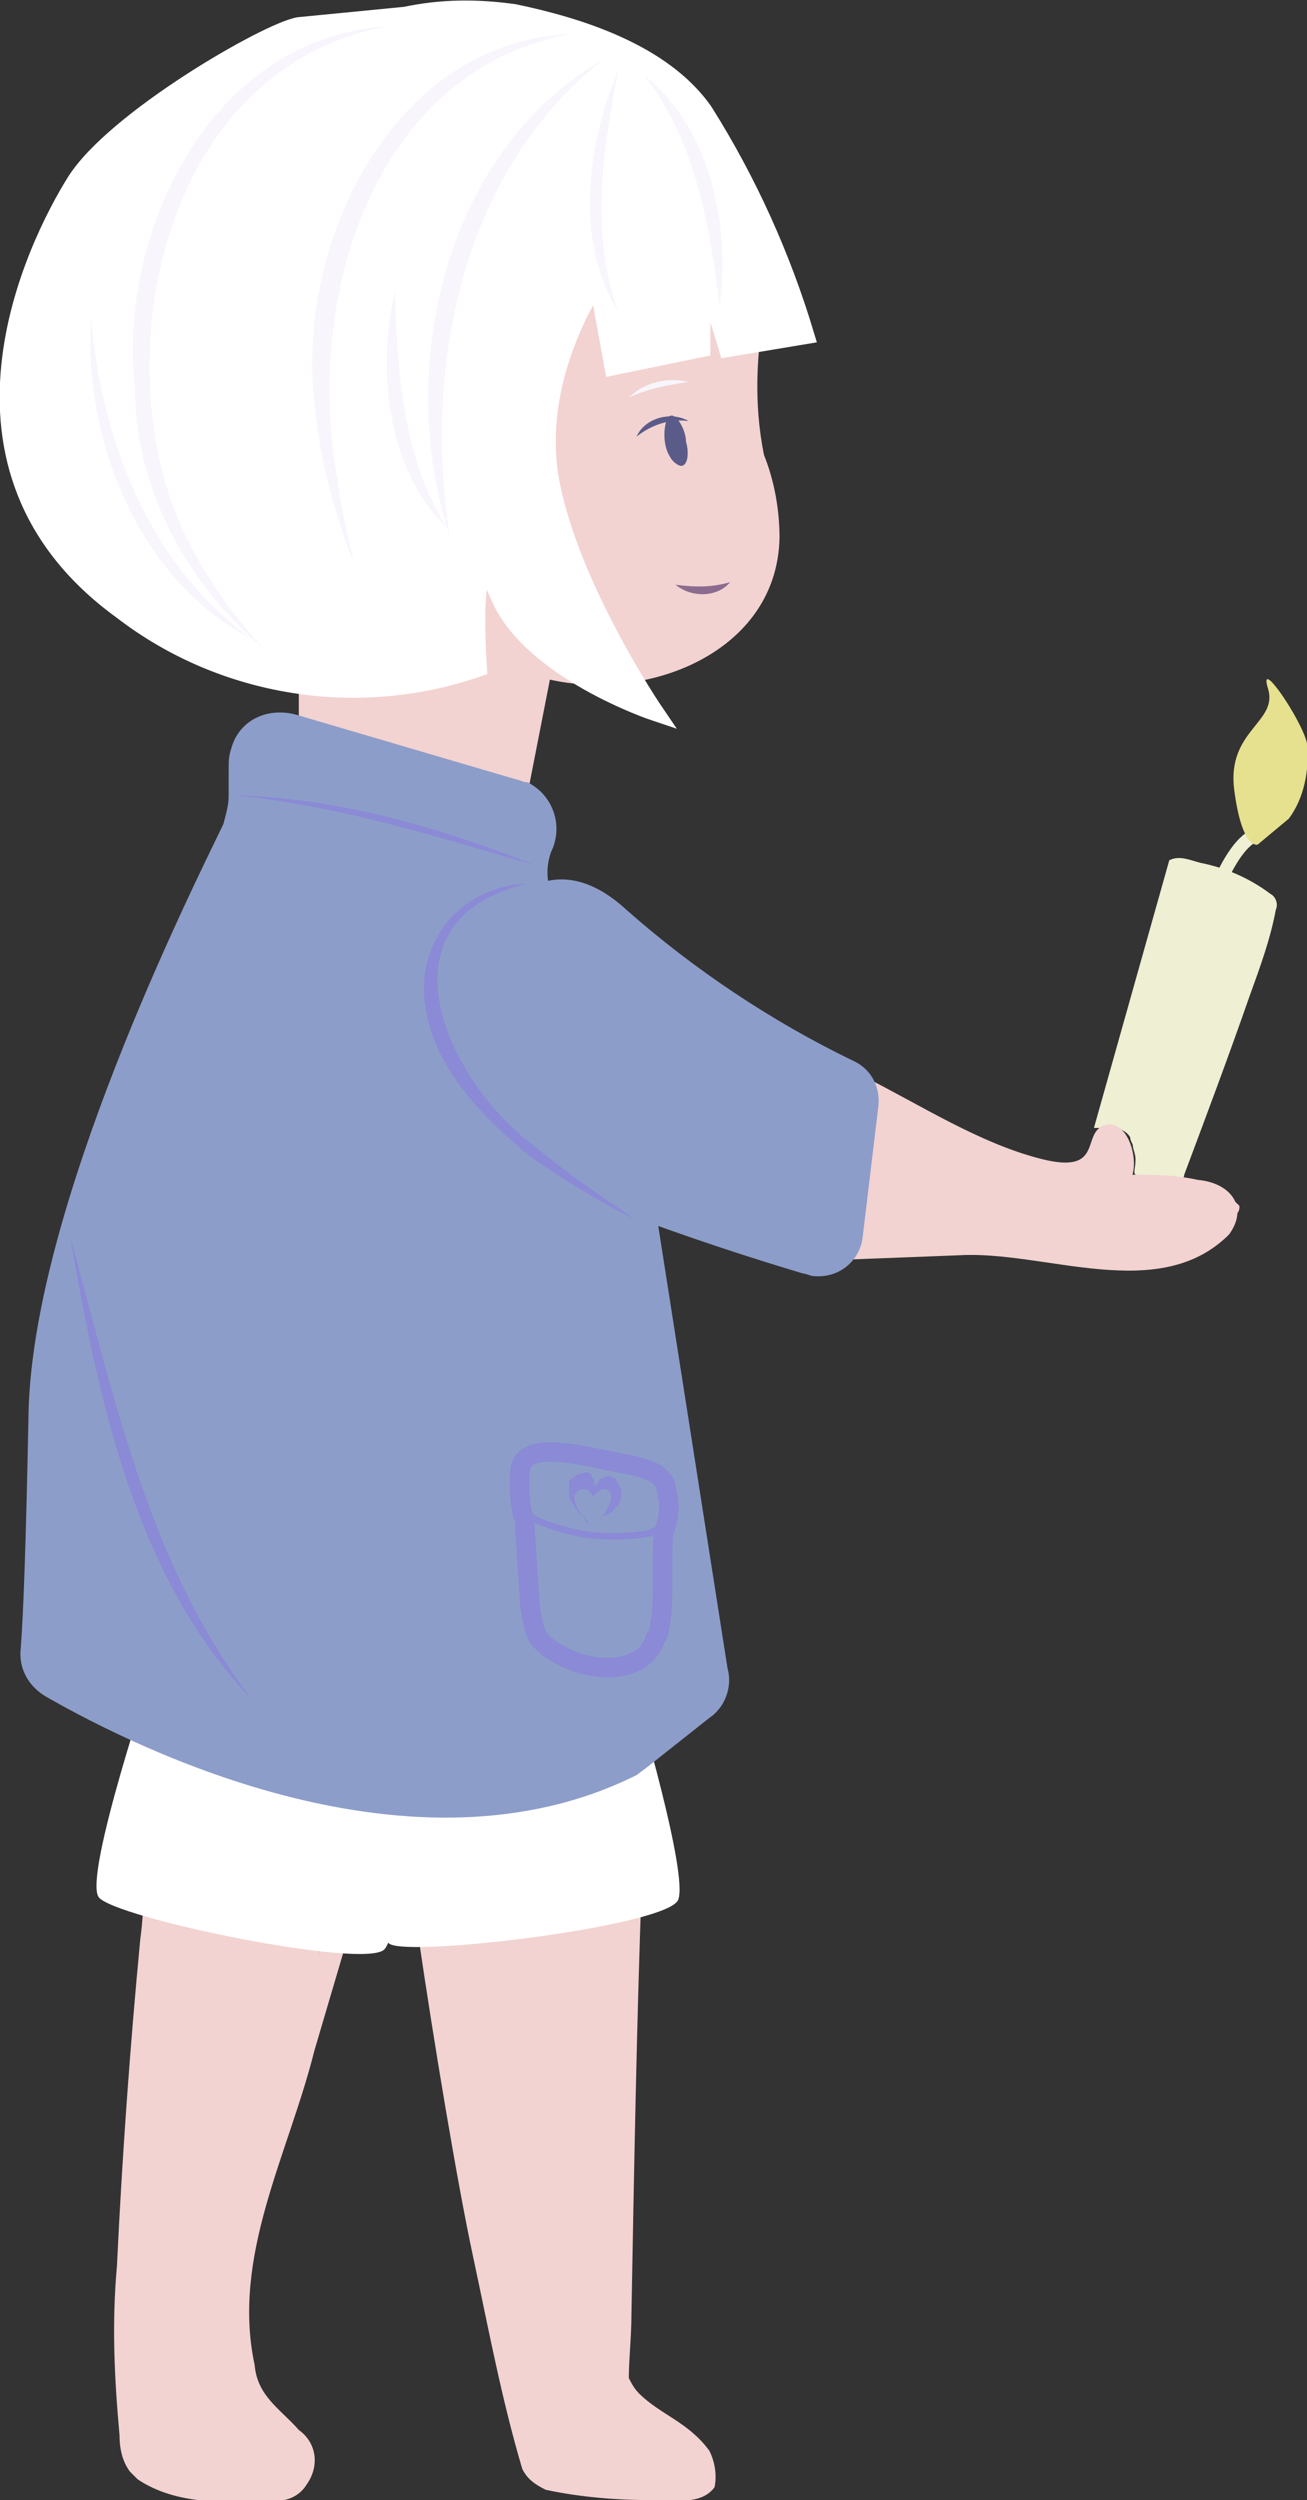
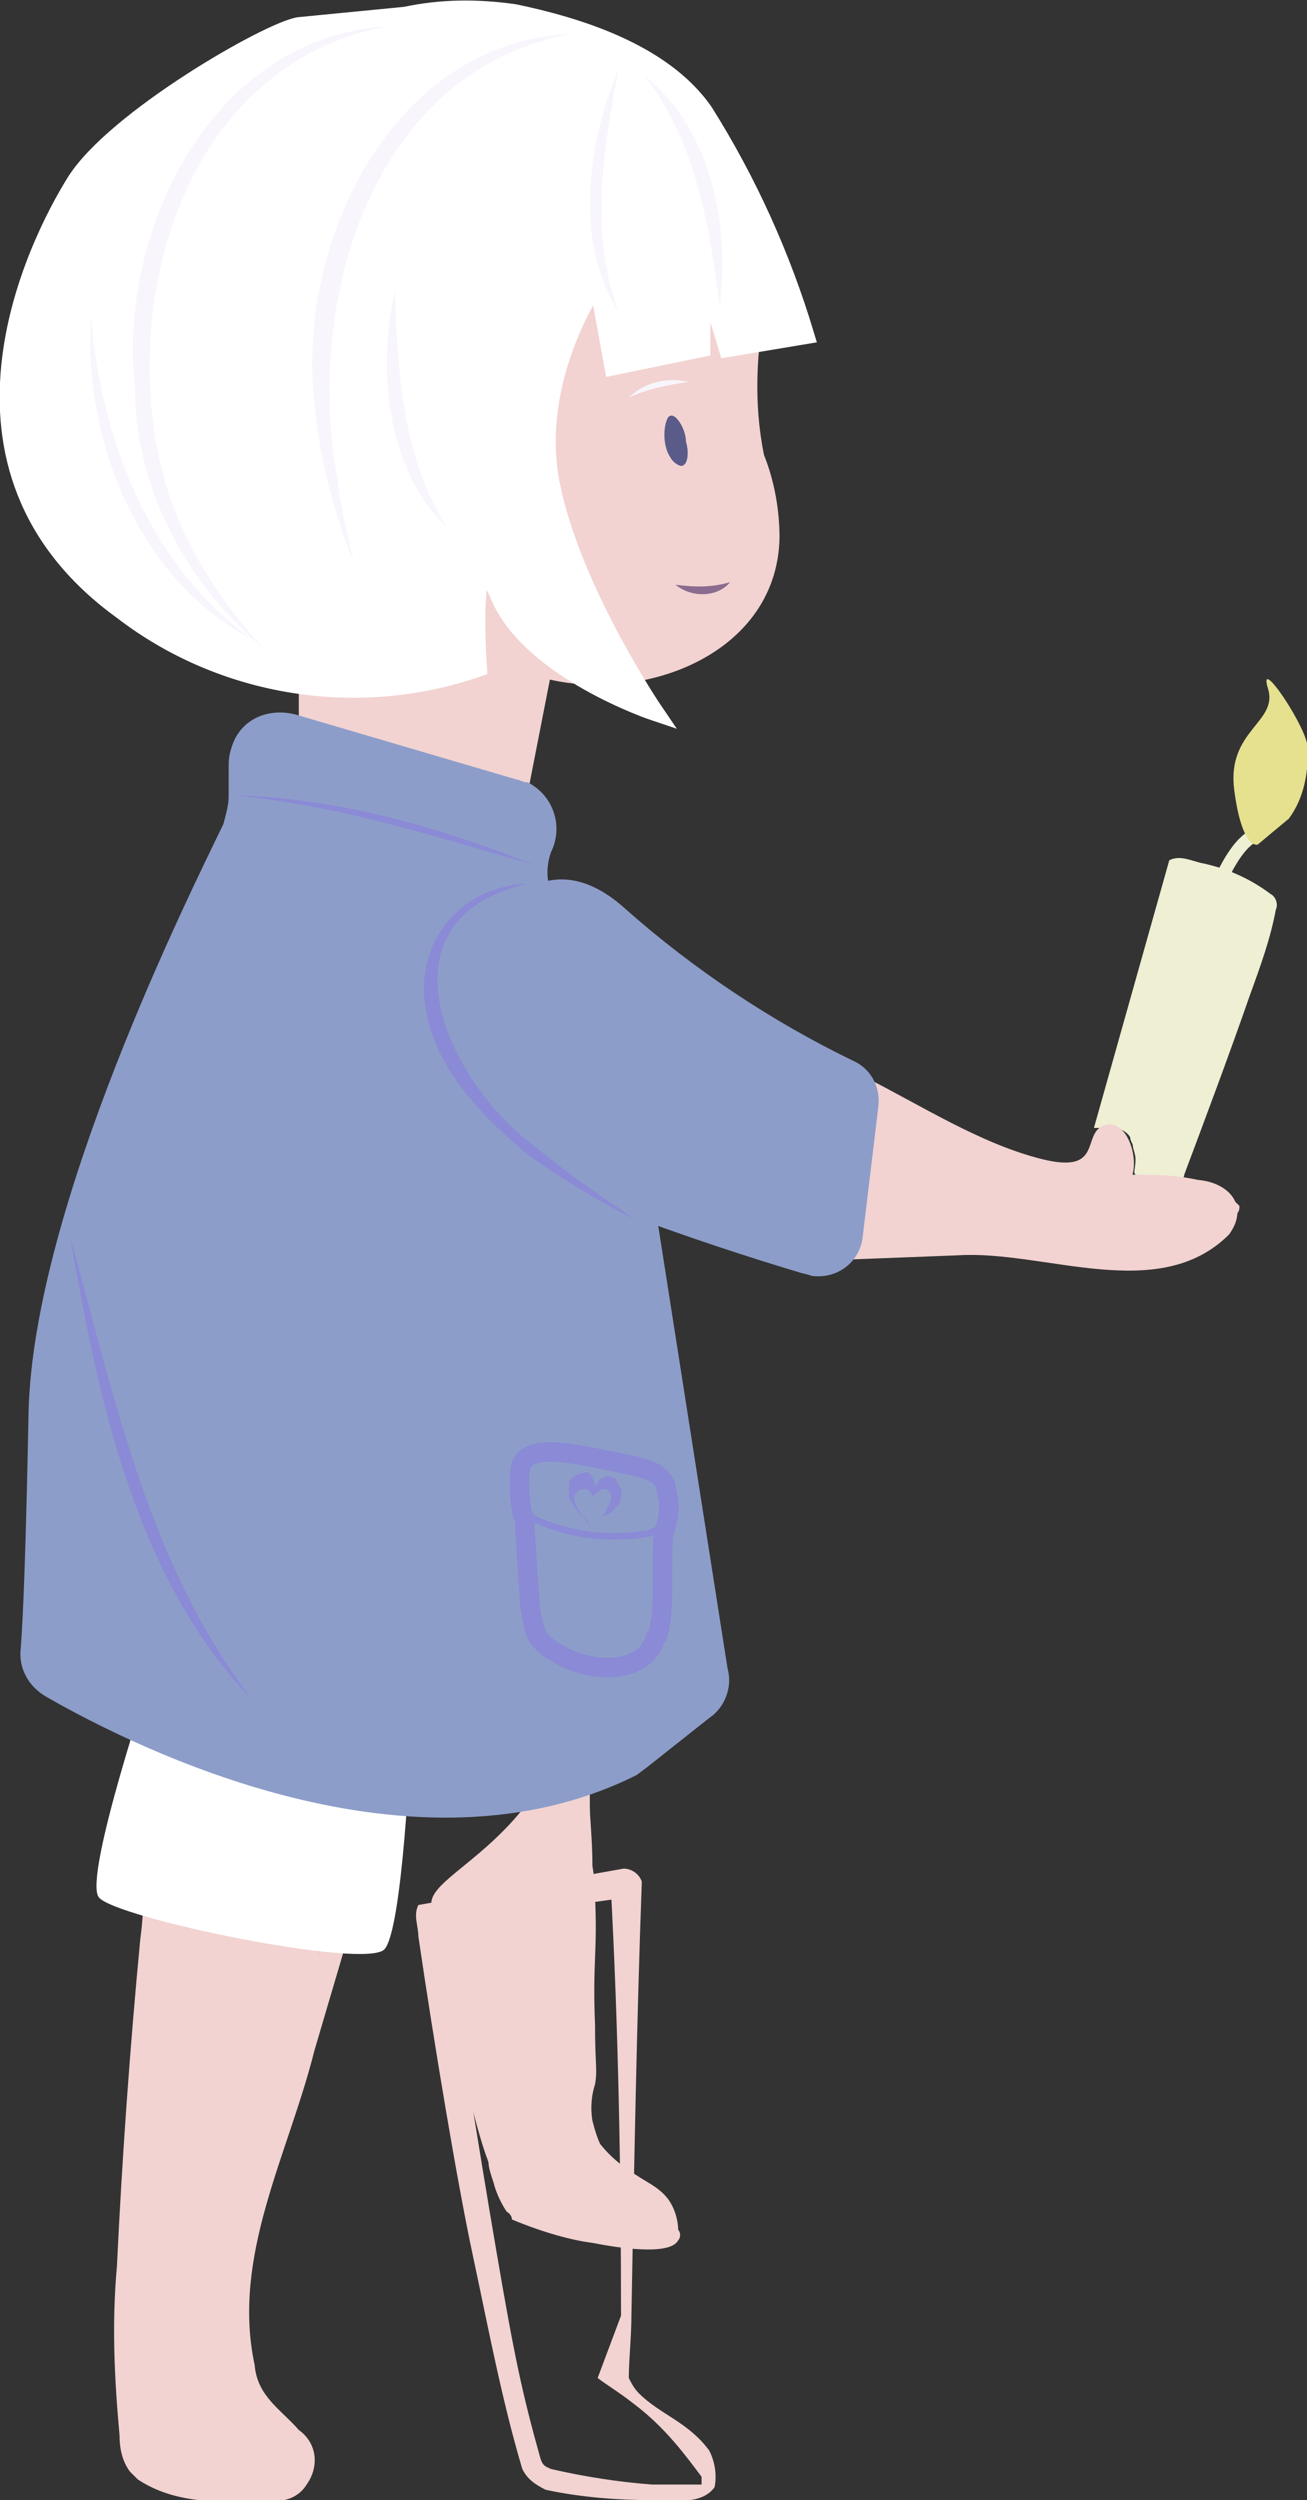
<svg xmlns="http://www.w3.org/2000/svg" id="Слой_1" x="0px" y="0px" viewBox="0 0 50.3 96.2" style="enable-background:new 0 0 50.3 96.2;" xml:space="preserve">
  <rect x="0" y="0" width="50.3" height="96.2" fill="#333333" stroke="none" />
  <style type="text/css"> .st0{fill:#F2D3D1;} .st1{fill:none;stroke:#F2D3D1;stroke-linecap:round;stroke-linejoin:round;} .st2{fill:#EEEFD3;} .st3{fill:none;stroke:#EEEFD3;stroke-width:0.5;stroke-miterlimit:10;} .st4{fill:#E5E18F;} .st5{fill:#FFFFFF;stroke:#FFFFFF;stroke-width:0.68;stroke-miterlimit:10;} .st6{fill:#FFFFFF;} .st7{fill:#8D9DC9;} .st8{fill:#8A8AD6;} .st9{fill:#F8F5FC;} .st10{fill:#8B6C8E;} .st11{fill:#5B5B89;} .st12{fill:#8D9DC9;stroke:#8A8AD6;stroke-width:0.75;stroke-miterlimit:10;} .st13{fill:none;stroke:#8A8AD6;stroke-width:0.25;stroke-miterlimit:10;} </style>
  <g id="Слой_2_00000176019138514096009580000017222037384997137820_">
-     <path class="st0" d="M16.6,73.2c0,0.2,0.1,0.3,0.3,0.9c0.3,0.7,0.4,1.3,0.5,2c0.4,2.2,1,8.1,1.1,9.5c0.2,1.7,0.2,2.6,0.5,3.8 c0.3,1.4,0.6,2.5,0.9,3.3c0,0.2,0.1,0.5,0.2,0.8c0.1,0.4,0.3,0.8,0.5,1.1c0,0,0.2,0.1,0.2,0.3c1.2,0.5,2.3,0.8,3.1,0.9 c1,0.2,3,0.5,3.3-0.1c0.1-0.1,0.1-0.3,0-0.4c0-0.3-0.1-0.8-0.4-1.2c-0.4-0.5-0.8-0.6-1.5-1.1c-0.3-0.2-0.7-0.5-1.1-1 c-0.1-0.2-0.2-0.5-0.3-0.9c-0.1-0.6,0-1.1,0.1-1.4c0.1-0.6,0-0.7,0-2.3c-0.1-2.4,0.1-2.8,0-4.9c0-0.3,0-0.6-0.1-1.2 c0-1-0.1-1.8-0.1-2.3c0-0.1,0-2.6-0.1-5.2c0-0.9-0.1-1.4-0.2-1.6C22.3,70.4,16.7,71.8,16.6,73.2z" />
+     <path class="st0" d="M16.6,73.2c0,0.2,0.1,0.3,0.3,0.9c0.3,0.7,0.4,1.3,0.5,2c0.2,1.7,0.2,2.6,0.5,3.8 c0.3,1.4,0.6,2.5,0.9,3.3c0,0.2,0.1,0.5,0.2,0.8c0.1,0.4,0.3,0.8,0.5,1.1c0,0,0.2,0.1,0.2,0.3c1.2,0.5,2.3,0.8,3.1,0.9 c1,0.2,3,0.5,3.3-0.1c0.1-0.1,0.1-0.3,0-0.4c0-0.3-0.1-0.8-0.4-1.2c-0.4-0.5-0.8-0.6-1.5-1.1c-0.3-0.2-0.7-0.5-1.1-1 c-0.1-0.2-0.2-0.5-0.3-0.9c-0.1-0.6,0-1.1,0.1-1.4c0.1-0.6,0-0.7,0-2.3c-0.1-2.4,0.1-2.8,0-4.9c0-0.3,0-0.6-0.1-1.2 c0-1-0.1-1.8-0.1-2.3c0-0.1,0-2.6-0.1-5.2c0-0.9-0.1-1.4-0.2-1.6C22.3,70.4,16.7,71.8,16.6,73.2z" />
    <path class="st0" d="M5.6,72.2c-0.1,0.2,0,0.3,0.2,1c0.1,0.8,0.1,1.4,0.1,2.1c-0.1,2.2-0.6,8.2-0.7,9.5C5,86.6,5,87.5,5,88.7 c0,1.5,0,2.7,0.1,3.5c0.1,0.2,0.1,0.4,0.2,0.7c0.1,0.4,0.2,0.8,0.3,1.1c0,0,0.1,0.2,0.2,0.4C6,94.8,7,95.6,8.4,95.9 c0.7,0.1,1.8,0.3,2.6-0.4c0.4-0.3,0.6-0.7,0.7-0.9c-0.4-0.8-0.8-1.2-1-1.4c-0.1-0.1-0.3-0.2-0.5-0.5c-0.2-0.2-0.3-0.4-0.4-0.5 c-0.1-0.2-0.2-0.4-0.3-0.7c0-0.1-0.2-0.6-0.3-1.2c-0.1-0.9,0-1.6,0-1.9c0.6-3.7,1.3-6,1.3-6c0.6-2,0.7-1.5,1-2.9 c0.2-0.6,0.2-0.9,0.9-5.1c0.1-0.9,0.2-1.4,0.1-1.6C11.8,70.6,6,70.9,5.6,72.2z" />
    <path class="st0" d="M32.9,42.3c0.3-0.1,0.7,0,1.5,0.3c1,0.4,1.4,0.7,2.9,1.4c0.7,0.3,1.4,0.7,2.4,0.9c0,0,0.7,0.2,1.4,0 c0.5-0.1,0.7-0.2,0.8-0.4c0,0,0,0,0.1-0.2c0.2-0.3,0.3-0.5,0.4-0.6c0,0,0.3-0.2,0.5-0.1c0.4,0.1,0.6,0.7,0.6,0.8 c0.1,0.5-0.1,1,0.1,1.1c0,0,0,0,0.1,0c0.2,0,0.4,0,0.5,0.1c0.4,0.1,0.9,0,1.9,0.1c0.4,0.1,0.7,0.1,0.9,0.3c0.1,0,0.4,0.1,0.6,0.3 l0.1,0.1c0,0.1,0,0.2-0.1,0.3c-0.1,0.2-0.1,0.3-0.2,0.3c-0.2,0.3-0.5,0.7-0.6,0.8c-1.1,0.8-2.4,0.9-2.7,0.9c-1.1,0.1-1.6,0-3.8-0.3 C38,48.1,36.9,48,36.6,48c-0.7,0-1.7,0.2-3.2,0c-0.7-0.1-0.9-0.2-1-0.2C31,46.8,31.5,42.8,32.9,42.3z" />
    <path class="st0" d="M24.8,10.8c-0.8,0.2-3.1,0.7-5.8,3c-1.7,1.5-3,3.7-5.6,8.2c-0.4,0.6-1,1.7-1.1,3.1c0,0.5-0.3,2.1,0.4,3.3 c1,1.8,3.8,2.6,7,2c0.1-0.3,0.2-0.7,0.3-1.1c0.3-1.1,0.5-1.4,0.8-2.2c0.2-1,0.1-1,0.2-1.2c0.7-0.8,2.5,0.2,4.4-0.2 c0.8-0.2,1.9-0.7,3.1-2.2c0.5-0.6,1.3-1.7,1.2-3.1c0-0.2,0-0.1-0.4-2.1c-0.2-0.9-0.2-1.1-0.3-1.3c-0.1-0.5-0.2-1.2-0.2-1.9 c0-0.6,0-1.5,0.3-2.5c-0.1-0.4-0.1-0.8-0.3-1.1C27.9,10.2,25.5,10.7,24.8,10.8z" />
    <g id="Graphic_Elements">
      <line class="st1" x1="20.8" y1="25.4" x2="19.9" y2="30" />
      <line class="st1" x1="12" y1="26.4" x2="12" y2="28.2" />
      <path class="st0" d="M17,74c0.1-0.1,0.1-0.2,0.1-0.3v0.2c0.6,4.2,1.3,8.6,2,12.7s1,5.5,1.7,8c0.1,0.3,0.2,0.3,0.4,0.4 c1.3,0.3,2.6,0.5,3.9,0.6H27v-0.3c-0.6-0.8-1.4-1.9-2.6-2.8c-0.5-0.4-1-0.7-1.4-1c0.3-0.8,0.6-1.6,0.9-2.4 c0-5.5-0.1-11.1-0.4-16.6l0.7,0.5L17,74z M16.1,73.3l7.9-1.4c0.3,0,0.6,0.2,0.7,0.5c-0.2,5.5-0.3,11.2-0.4,16.7 c0,0.8-0.1,1.7-0.1,2.4c0.1,0.2,0.2,0.4,0.4,0.6c0.8,0.8,1.9,1.1,2.7,2.2c0.2,0.4,0.3,0.9,0.2,1.4c-0.5,0.7-1.6,0.5-2.3,0.5 c-1.4,0-2.8-0.1-4.2-0.4c-0.4-0.2-0.7-0.4-0.9-0.8c-0.8-2.7-1.3-5.4-1.9-8.2s-1.5-8.2-2.1-12.3C16.1,74.1,15.9,73.7,16.1,73.3z" />
      <path class="st0" d="M6.5,74.7c-0.3,4.2-0.6,8.4-0.8,12.6c0,2.4-0.3,4.8,0.2,7.1c1.5,0.7,3.2,1,4.8,0.9h0.2 c0.3-0.1,0.5-0.3,0.5-0.5c0.2-0.6-0.7-1.3-1.4-2.2C8.8,91,8.8,89,8.8,88c0-1.7,0.6-2.9,0.8-3.4c0.8-2,2-5.5,3.2-12.2l0.6,0.7H6.1 l0.6-0.5C6.6,73.3,6.6,73.9,6.5,74.7z M5.4,74.6c0.1-0.7,0.1-1.3,0.2-2c0-0.3,0.2-0.5,0.5-0.5h7.3c0.3,0,0.5,0.2,0.5,0.5 c0,0.1,0,0.2,0,0.2l-1.8,6.1c-1,4-3.2,7.9-2.3,12.1c0.1,1.2,1,1.7,1.7,2.5c0.7,0.5,0.8,1.4,0.3,2.1c-0.3,0.5-0.9,0.7-1.4,0.6 c-1.7,0.1-3.6,0.2-5.1-0.8L5,95.1c-0.3-0.4-0.4-0.9-0.4-1.4c-0.2-2.2-0.3-4.3-0.1-6.5C4.7,83,5,78.8,5.4,74.6z" />
      <path class="st2" d="M45.3,45.1c1.1-3.4,2.4-6.8,3.3-10.3c0-0.1,0.1-0.1,0-0.2c0,0,0.2,0.1,0.3,0.2c0.1,0.1,0.1,0.3,0.1,0.3 c-0.1,0.1-0.1,0.2-0.2,0.4c-0.2,0.8-0.4,1.4-0.6,2c-0.3,1.1-0.5,1.7-0.7,2.3c-0.3,0.9-0.4,0.9-0.8,1.9c-0.3,0.8-0.2,0.7-0.5,1.4 c-0.4,1.1-0.5,1.1-0.6,1.6c0,0.4,0,0.7-0.2,0.8c-0.1,0-0.1,0-0.3-0.1c-0.3-0.1-0.4,0-0.9,0c-0.3,0-0.4,0-0.5-0.2 c-0.1-0.1,0-0.2,0-0.6c0-0.2-0.1-0.4-0.1-0.5s-0.1-0.2-0.1-0.3s-0.2-0.3-0.5-0.4c-0.3-0.1-0.5,0-0.6,0s-0.2,0-0.3,0L45,33.1l0,0 c0.4-0.2,0.8,0,1.2,0.1c1,0.2,1.9,0.6,2.7,1.2c0.2,0.1,0.3,0.4,0.2,0.6c-0.2,1.1-0.6,2.2-1,3.3c-0.8,2.3-1.7,4.7-2.6,7.1 L45.3,45.1z" />
      <path class="st3" d="M47.1,33.6c0.8-1.6,1.4-1.5,1.4-1.5" />
      <path class="st4" d="M48.4,32.5c0,0-0.6,0.2-0.9-2.1s1.7-2.6,1.3-3.9s1.3,1.2,1.5,2.1c0.1,1-0.1,2.1-0.7,2.9L48.4,32.5z" />
      <path class="st0" d="M33.2,41.4c2.2,1.1,4.5,2.6,6.9,3.2s1.5-1,2.4-1.3s1.4,1.4,1,2.1v-0.2c0.9,0,1.7,0,2.6,0.2 c1.2,0.1,2,1,1.2,2.1c-2.7,2.7-7.1,0.6-10.4,0.8l-5.2,0.2v-1c3.5-0.2,7.1,0,10.6,0.6c1.6,0.2,3.5,0.3,4.7-0.9 c0.6-0.6,0.7-0.7,0.6-0.8c-0.1-0.1-0.3-0.1-0.4-0.1c-1.1,0-2.1-0.3-3.2-0.4c-0.2,0-0.5-0.1-0.6-0.3c0-0.1,0-0.1,0-0.3 c0-0.8,0-1-0.1-1.1s-0.1-0.1-0.2-0.1c-0.3-0.1-0.7,0-0.9,0.1c-0.2,0.2-0.2,0.4-0.3,0.5c-0.2,0.3-0.6,0.5-1.6,0.5 c-0.7-0.1-1.4-0.3-2.2-0.6c-0.7-0.2-1.5-0.6-2.2-0.9l-3-1.5l0.5-0.8H33.2z" />
      <path class="st0" d="M29.5,11.5c-0.4,2-0.5,4-0.1,6c0.4,1,0.6,2.1,0.6,3.2c-0.1,4.7-5.8,6.6-9.7,5.2c-1.2-0.1-2.4,0.1-3.4,0.6 l-0.4-0.6c1.1-0.9,2.6-1.2,4-1.1c4.7,1.2,9.9-1.7,8.2-7.1c-0.2-2.1-0.2-4.2,0.1-6.3L29.5,11.5z" />
      <path class="st5" d="M15.6,0.6c1.4-0.3,2.8-0.3,4.2-0.1C22.2,1,25.5,2,27.1,4.3c1.7,2.7,3,5.6,3.9,8.6l-3,0.5l-1-3.3v3.3l-3.4,0.7 L23,10.8c0,0-2.6,3.7-1.8,7.8s4,8.8,4,8.8s-4.8-1.6-6-4.5s-0.8,2.8-0.8,2.8c-4.6,1.6-9.8,0.8-13.7-2.2C-2.9,18,1.4,9.4,2.9,7 s7.4-5.8,8.6-6L15.6,0.6z" />
-       <path class="st6" d="M24.5,65.4c0,0,2,6.7,1.6,7.7S15.9,75.3,15,74.8s-0.8-9.1-0.8-9.1L24.5,65.4z" />
      <path class="st6" d="M15.8,67.1c0,0-0.3,7.1-1,7.9s-10.4-1.2-11-2s2.1-8.8,2.1-8.8L15.8,67.1z" />
      <path class="st7" d="M21.2,32.8L21.2,32.8c0.5-1,0.1-2.2-0.9-2.7c-0.2,0-0.3-0.1-0.4-0.1l-8.5-2.5c-1.1-0.3-2.2,0.2-2.5,1.3 c-0.1,0.3-0.1,0.5-0.1,0.8v1c0,0.4-0.1,0.7-0.2,1.1c-1.3,2.7-7.3,14.7-7.5,22.6c-0.1,5.1-0.2,7.8-0.3,9.1c-0.1,0.8,0.3,1.5,1,1.9 c3.5,2,14.1,7.3,22.7,3l0.4-0.3l2.4-1.9c0.6-0.4,0.9-1.2,0.7-1.9l-3.9-24.9l-0.3-0.7l-2.4-4C21,34.1,21,33.4,21.2,32.8z" />
      <path class="st7" d="M18.4,43.7c-1.6-2.4-1.5-5.6,0.2-7.9c1.2-1.7,3.1-3,5.5-0.8c2.6,2.3,5.6,4.3,8.7,5.8c0.7,0.3,1.1,1,1,1.8 l-0.6,5c-0.1,0.9-0.9,1.6-1.9,1.5c-0.1,0-0.3-0.1-0.4-0.1c-3.7-1.1-11.2-3.6-12.4-5.2L18.4,43.7z" />
    </g>
  </g>
  <g>
    <path class="st8" d="M20.3,34c-6,1.4-3.1,7.7,0.4,10.2c1.2,1,2.4,1.8,3.7,2.7c-1.4-0.7-2.7-1.5-4-2.4c-1.8-1.5-3.6-3.3-4-5.6 C15.9,36.3,17.7,34.1,20.3,34z" />
  </g>
  <g>
    <path class="st8" d="M9,30.6c4.1,0.1,8.1,1.3,11.6,2.7C16.8,32.2,13.1,31,9,30.6L9,30.6z" />
  </g>
  <g>
-     <path class="st9" d="M23.2,2.3c-5.4,4.3-6.9,11.7-5.9,18.3C15.2,14.2,17.1,5.8,23.2,2.3L23.2,2.3z" />
-   </g>
+     </g>
  <g>
    <path class="st9" d="M22,1.3c-7.7,1.4-10.3,10.3-9,17.2c0.1,1,0.4,2.1,0.6,3.1c-0.8-2-1.3-4-1.5-6.1C11.4,9.3,15.1,1.6,22,1.3 L22,1.3z" />
  </g>
  <g>
    <path class="st9" d="M15,1C7,2.4,4.4,11.9,6.4,18.7c0.7,2.3,2.1,4.5,3.8,6.3c-2.9-2.4-5-6.1-5-10C4.5,9.1,8,1.4,15,1L15,1z" />
  </g>
  <g>
    <path class="st9" d="M3.5,12.2c0.4,4.7,2.2,9.5,6.2,12.4C5.3,22.3,3.2,16.9,3.5,12.2L3.5,12.2z" />
  </g>
  <g>
    <path class="st9" d="M15.2,11.2c0.1,3.2,0.3,6.4,2,9.1C14.9,18.1,14.5,14.3,15.2,11.2L15.2,11.2z" />
  </g>
  <g>
    <path class="st9" d="M27.7,11.8c-0.4-3.1-0.9-6.3-2.9-8.9C27.4,5,28.1,8.7,27.7,11.8L27.7,11.8z" />
  </g>
  <g>
    <path class="st9" d="M23.8,2.7c-0.6,3.1-1.1,6.3,0,9.3C22.1,9.3,22.6,5.5,23.8,2.7L23.8,2.7z" />
  </g>
  <g>
    <path class="st10" d="M28.1,22.4C27.6,23,26.6,23,26,22.5C26.8,22.6,27.4,22.6,28.1,22.4L28.1,22.4z" />
  </g>
  <g>
    <path class="st9" d="M24.2,15.3c0.6-0.6,1.5-0.8,2.3-0.6C25.7,14.8,24.8,15,24.2,15.3L24.2,15.3z" />
  </g>
  <g>
-     <path class="st11" d="M24.5,16.8c0.3-0.7,1.3-1,2-0.6C25.7,16.1,25,16.4,24.5,16.8L24.5,16.8z" />
-   </g>
+     </g>
  <path class="st11" d="M25.8,16c0.2-0.1,0.6,0.5,0.6,1c0.1,0.3,0.1,0.8-0.1,0.9c-0.1,0.1-0.4-0.1-0.5-0.3C25.4,17,25.6,16,25.8,16z" />
  <g>
    <path class="st8" d="M2.7,47.6c1.7,6.1,3,12.6,7,17.8C5.2,60.7,3.8,53.9,2.7,47.6L2.7,47.6z" />
  </g>
  <path class="st12" d="M25.7,57.6c0-0.2-0.1-0.4-0.1-0.5c-0.2-0.4-0.6-0.6-1.7-0.8c-1.5-0.3-3.4-0.8-3.8,0C20,56.4,20,56.7,20,57.1 c0,0,0,0,0,0.1c0,0.2,0,0.6,0.1,1c0,0.1,0.1,0.2,0.1,0.3c0,0.2,0,0.3,0,0.4c0.1,1.1,0.1,1.7,0.2,2.9c0.1,0.7,0.2,1,0.3,1.2 c0.1,0.1,0.3,0.4,0.9,0.7c1.1,0.6,2.7,0.7,3.4-0.2c0.1-0.2,0.2-0.3,0.2-0.4c0-0.1,0.1-0.1,0.1-0.2c0,0,0.1-0.2,0.1-0.4 c0.1-0.4,0.1-1.4,0.1-1.4c0-1.9,0-2,0.1-2.3C25.7,58.6,25.8,57.9,25.7,57.6z" />
  <path class="st13" d="M20.1,58.2c0.5,0.3,1.2,0.6,2.2,0.8c1.1,0.2,2.1,0.1,2.7,0c0.2-0.1,0.4-0.2,0.6-0.2" />
  <g>
    <path class="st8" d="M22.7,58.7l-0.1-0.1c-0.1-0.1-0.1-0.2-0.2-0.3s-0.1-0.2-0.2-0.3c0,0-0.1-0.2-0.1-0.4c0-0.1,0.1-0.2,0.1-0.2 c0.1-0.1,0.2-0.1,0.3-0.1h0.1c0.1,0.1,0.2,0.2,0.2,0.3l0.1-0.1l0.1-0.1c0.1,0,0.1-0.1,0.2-0.1s0.1,0,0.2,0c0,0.1,0.1,0.1,0.1,0.2 c0.1,0.3-0.2,0.6-0.2,0.7c-0.1,0.1-0.1,0.2-0.2,0.2c0,0-0.1,0.1-0.3,0.3c0,0,0,0,0.1-0.1c0.2-0.2,0.4-0.3,0.4-0.3s0.1,0,0.2-0.1 c0.1,0,0.1-0.1,0.1-0.1s0.1-0.1,0.2-0.2c0.2-0.3,0.1-0.6,0.1-0.6c-0.1-0.2-0.2-0.3-0.2-0.4c0,0-0.2-0.1-0.3-0.1 c-0.1,0-0.2,0.1-0.3,0.1l-0.2,0.3c0-0.2-0.1-0.4-0.2-0.5s-0.3,0-0.4,0c0,0-0.2,0.1-0.3,0.2c-0.1,0.1-0.1,0.1-0.1,0.2 c0,0.1,0,0.2,0,0.3s0,0.1,0,0.2c0,0.1,0.1,0.1,0.1,0.2c0.2,0.3,0.3,0.5,0.5,0.6C22.6,58.5,22.7,58.7,22.7,58.7z" />
  </g>
</svg>